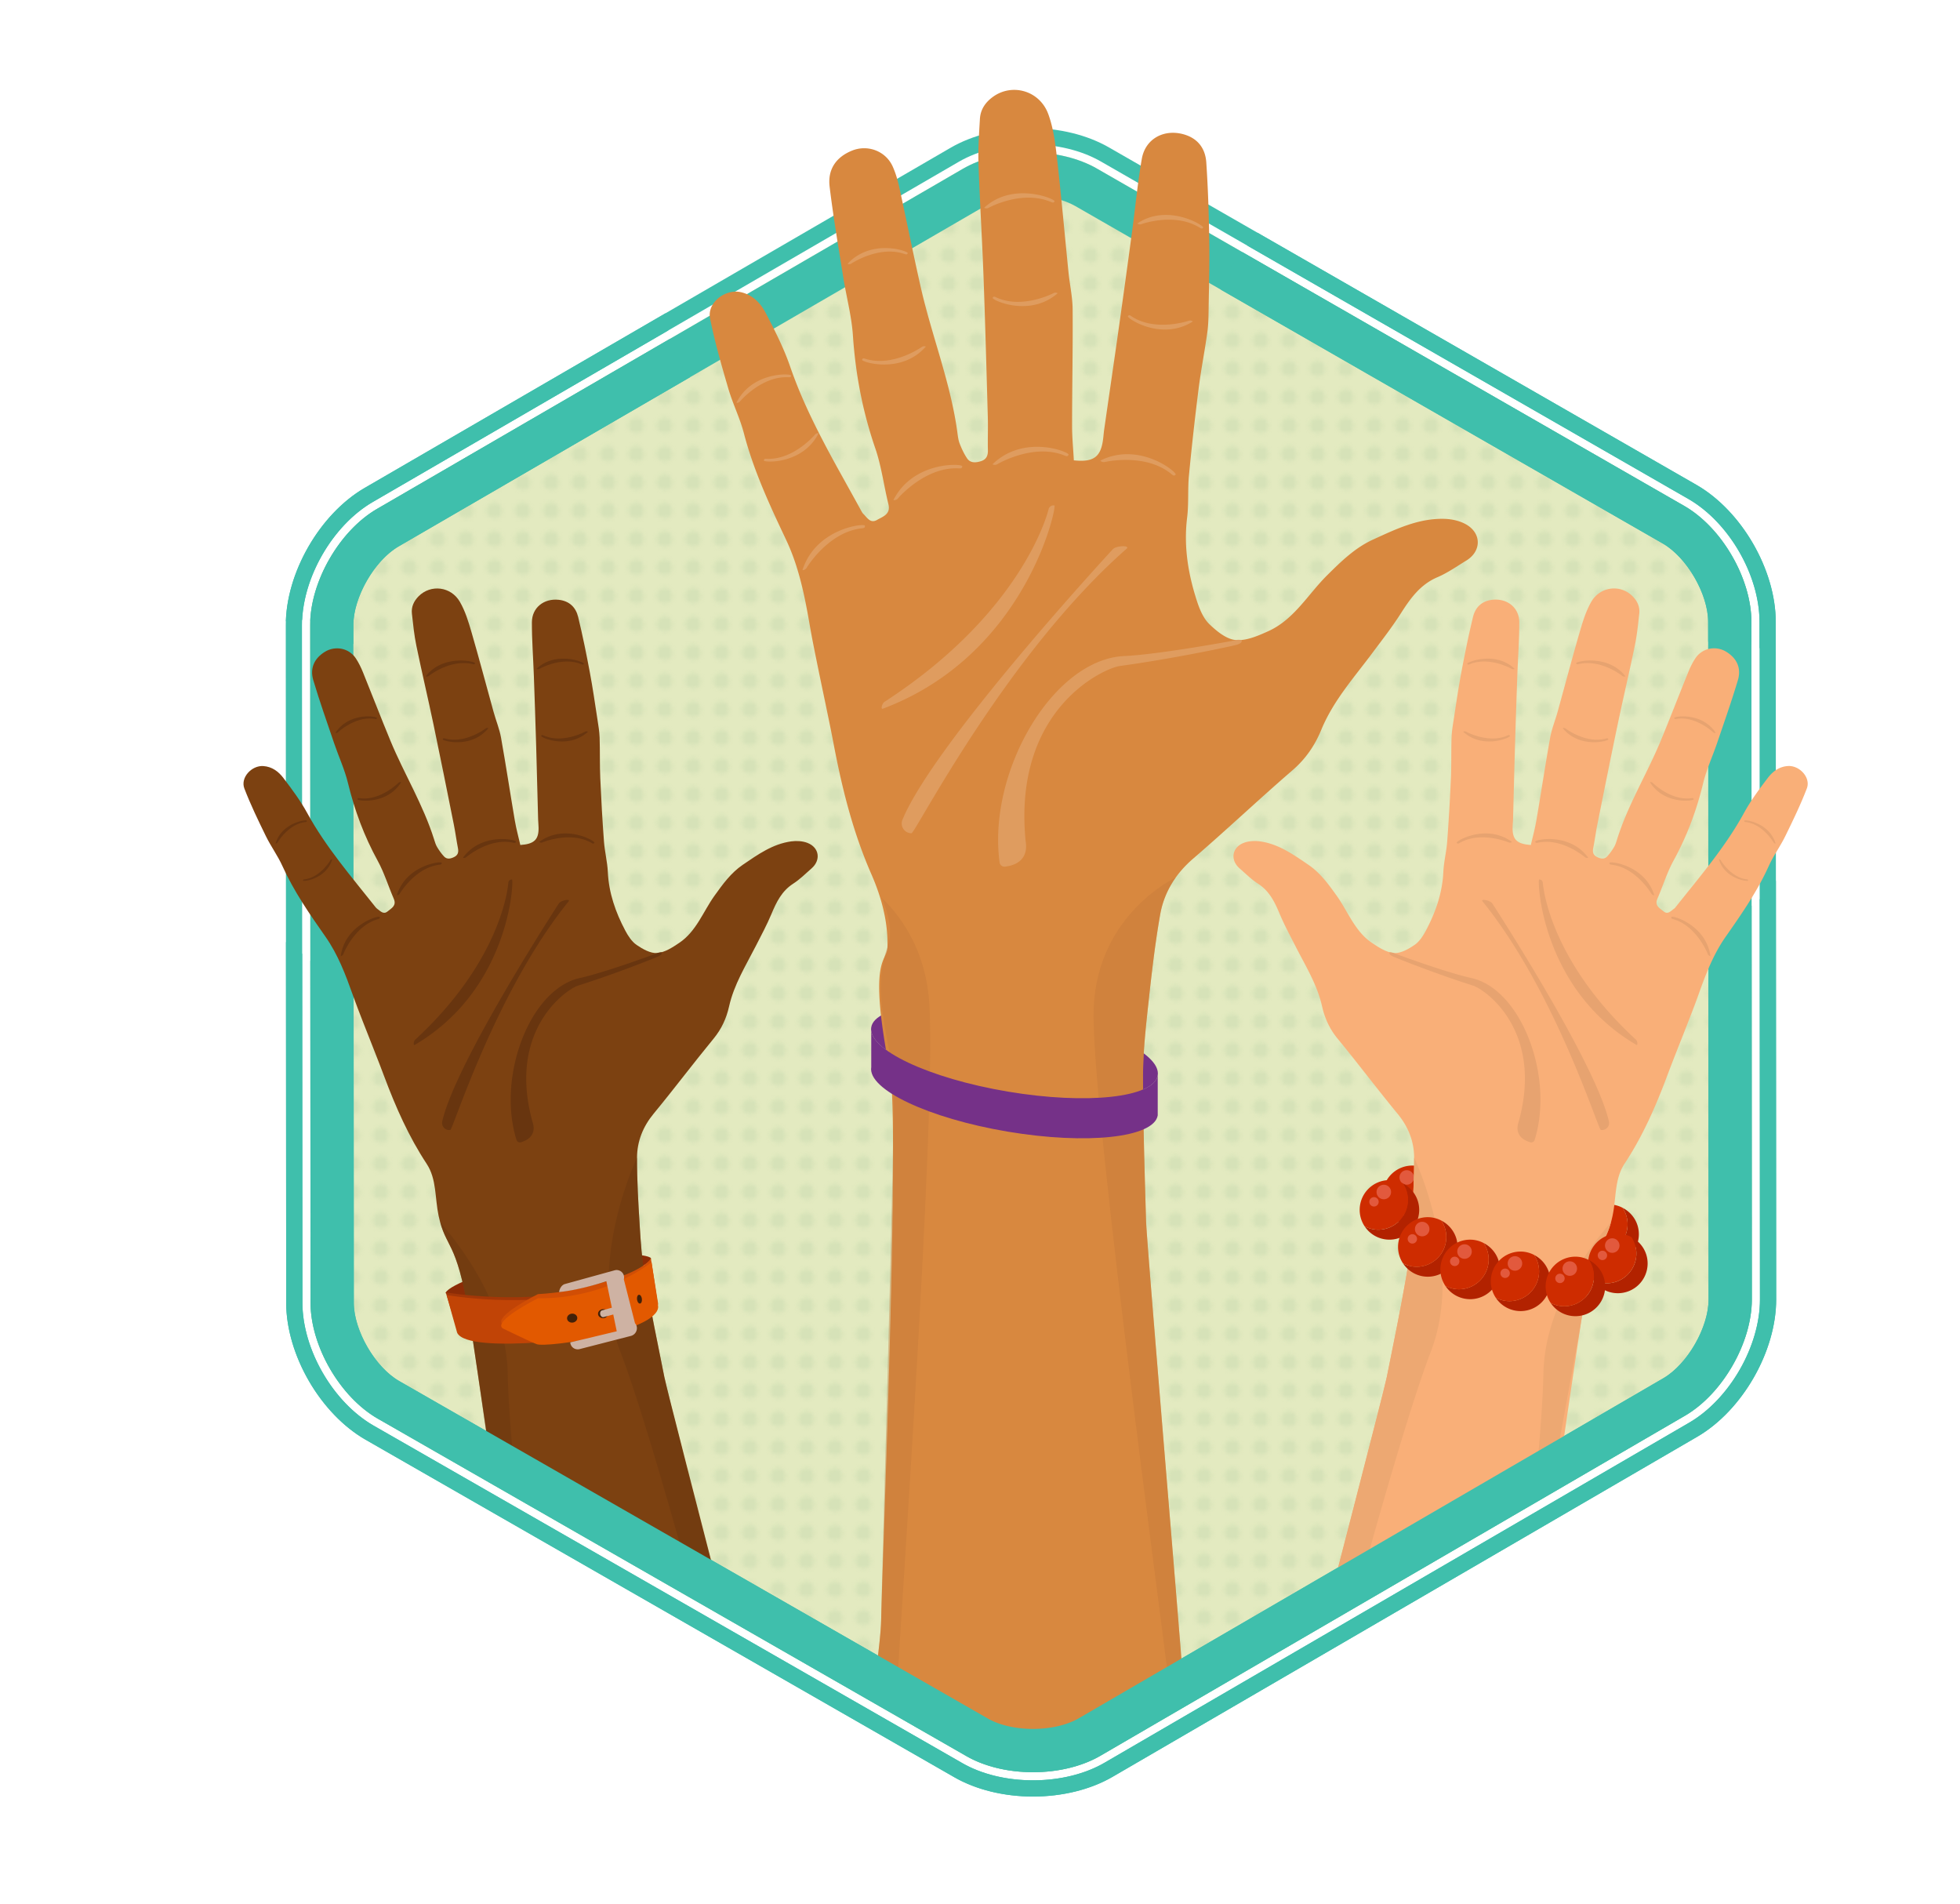
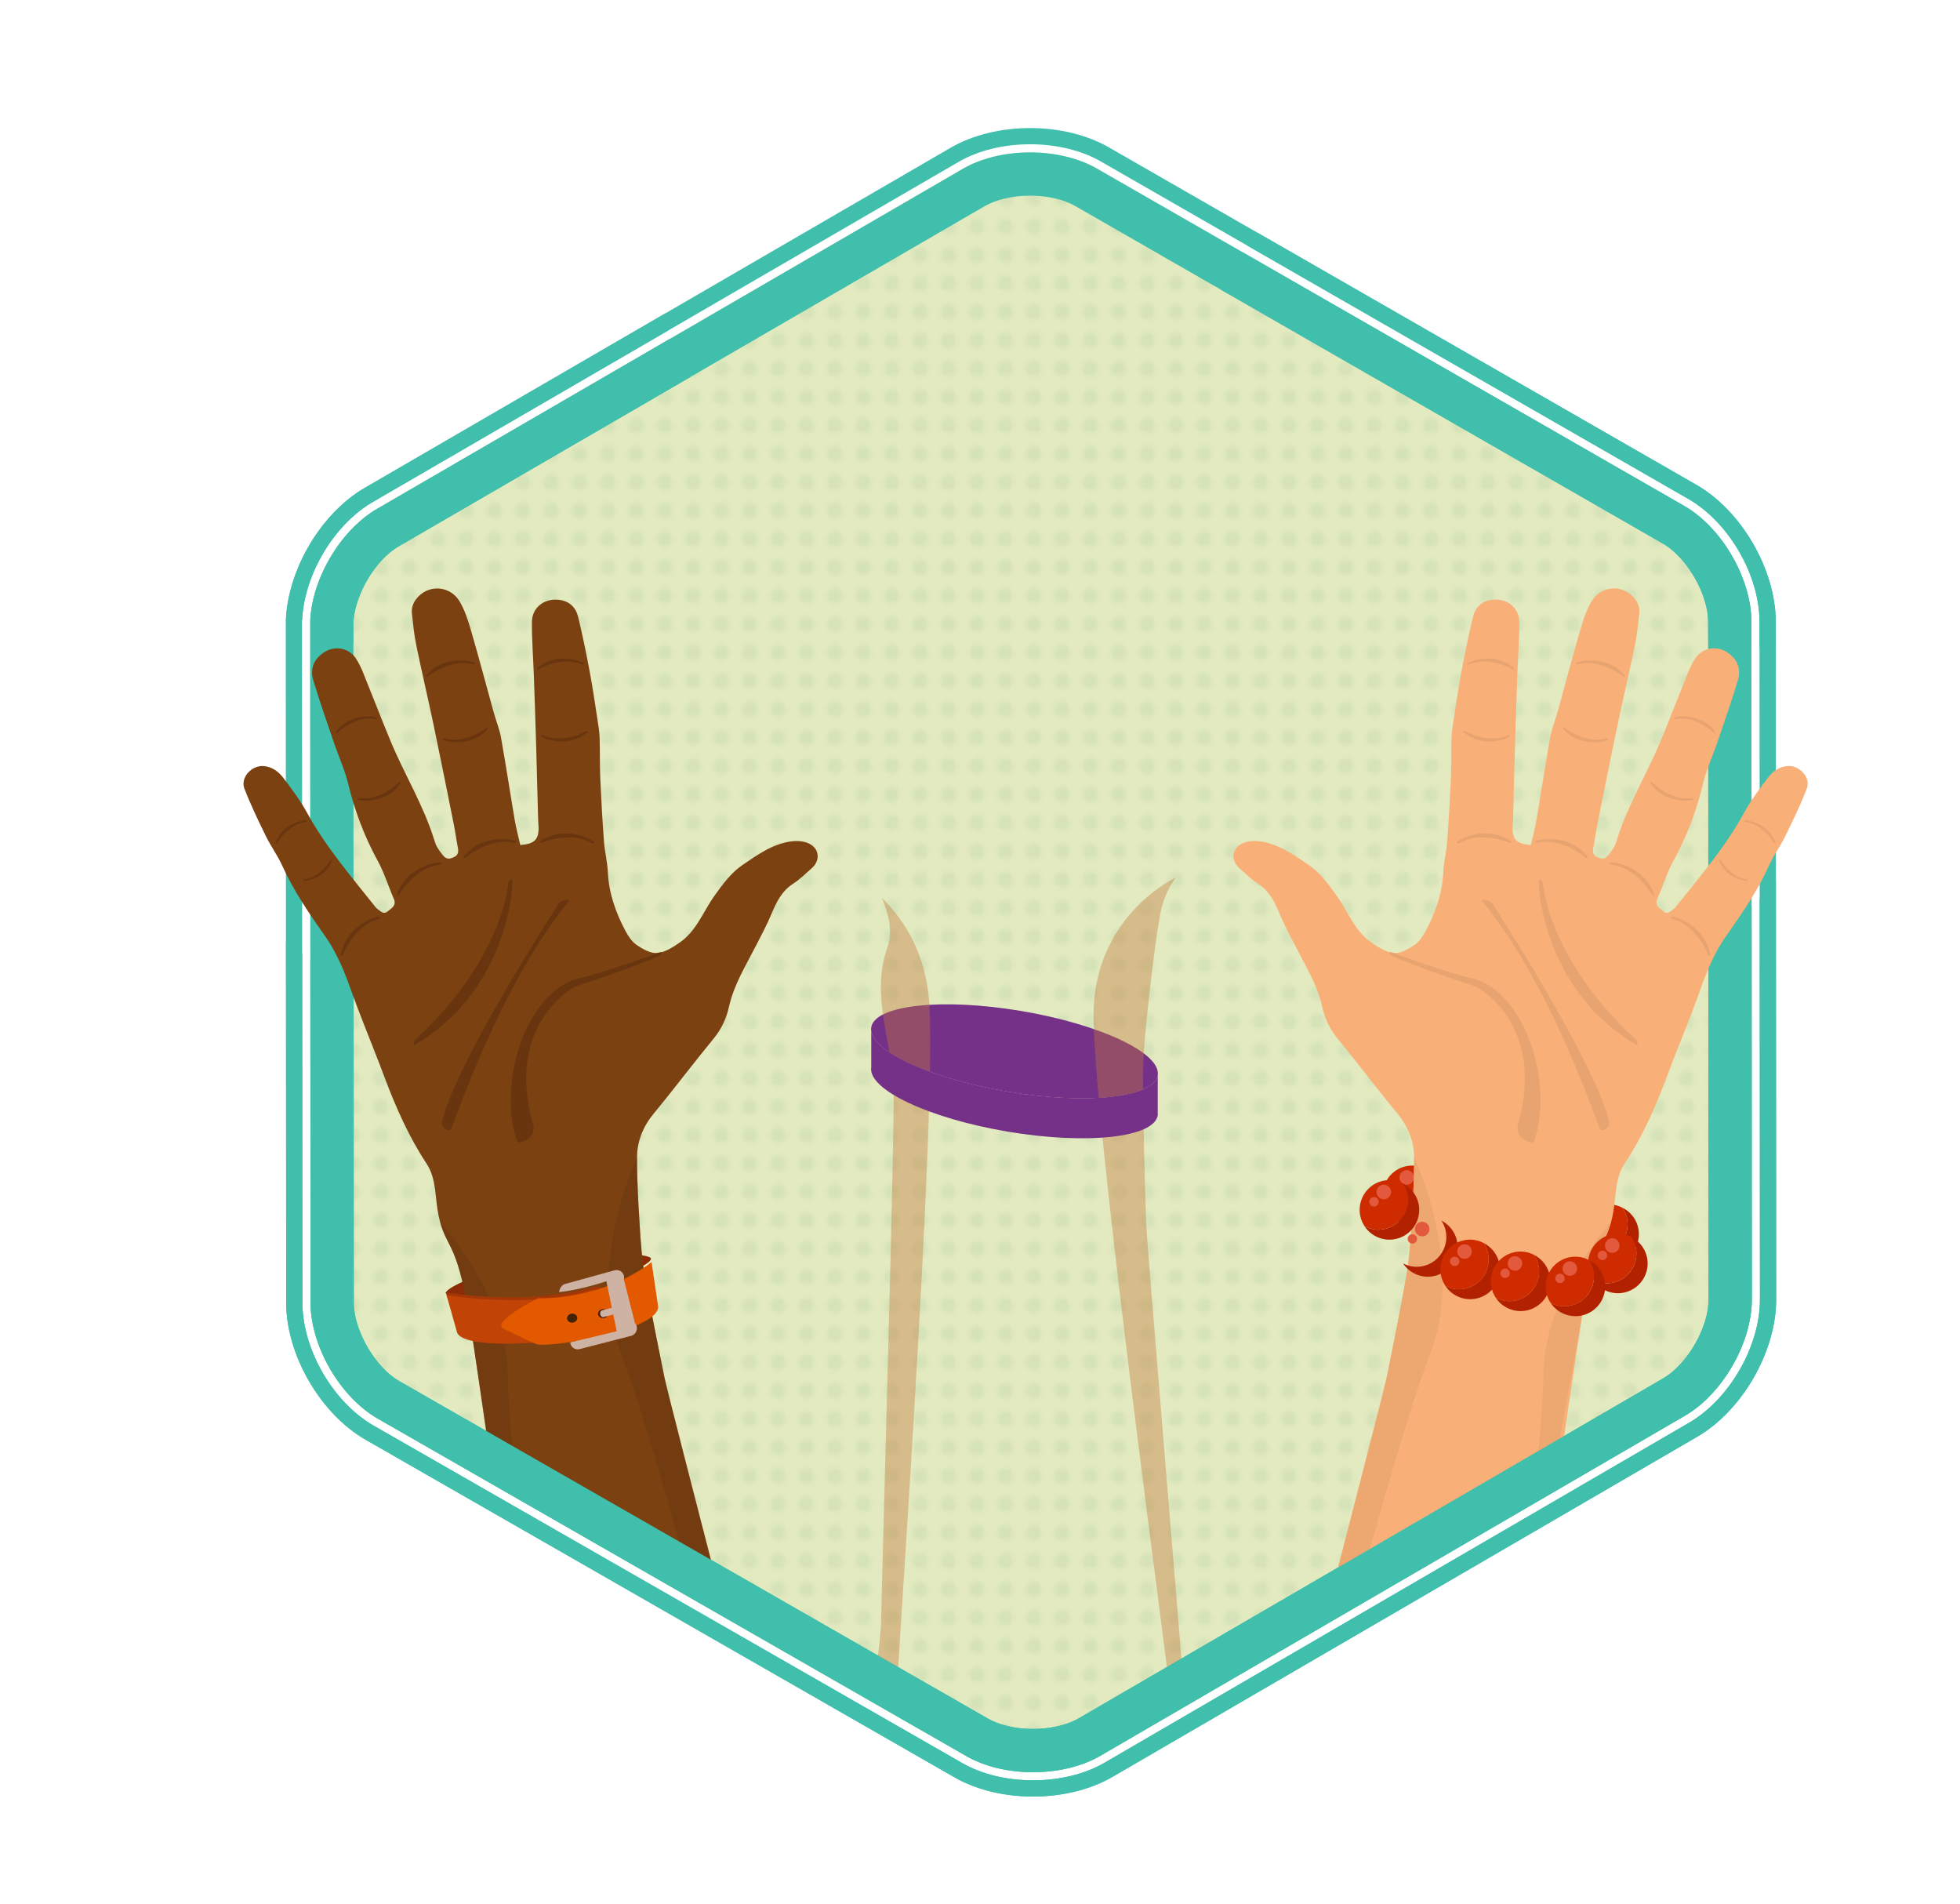
<svg xmlns="http://www.w3.org/2000/svg" xmlns:xlink="http://www.w3.org/1999/xlink" xml:space="preserve" id="Layer_1" x="0" y="0" version="1.1" viewBox="0 0 349 339">
  <pattern id="New_Pattern_3" width="7" height="7" x="139" y="206" overflow="visible" patternUnits="userSpaceOnUse" viewBox="0 -7 7 7">
    <path fill="none" d="M0-7h7v7H0z" />
    <path fill="#B8D0A6" d="M5.461-3.5a1.962 1.962 0 1 1-3.924 0 1.962 1.962 0 0 1 3.924 0z" />
  </pattern>
  <path fill="#E3EAC0" d="M183.938 315.488c-4.423 0-8.632-1.018-11.851-2.861L67.266 252.545c-6.706-3.844-11.964-12.908-11.972-20.641l-.078-120.61c-.002-7.729 5.229-16.817 11.909-20.692l104.311-60.546c3.252-1.887 7.512-2.929 11.994-2.929 4.433 0 8.649 1.021 11.874 2.874l104.592 60.062c6.702 3.849 11.956 12.919 11.961 20.649l.077 120.61c.007 7.725-5.22 16.816-11.895 20.697L195.954 312.55c-3.256 1.895-7.524 2.938-12.016 2.938z" />
  <pattern xlink:href="#New_Pattern_3" id="SVGID_29_" patternTransform="translate(-2299.277 -2198.213) scale(.722)" />
  <path fill="url(#SVGID_29_)" d="M183.938 315.488c-4.423 0-8.632-1.018-11.851-2.861L67.266 252.545c-6.706-3.844-11.964-12.908-11.972-20.641l-.078-120.61c-.002-7.729 5.229-16.817 11.909-20.692l104.311-60.546c3.252-1.887 7.512-2.929 11.994-2.929 4.433 0 8.649 1.021 11.874 2.874l104.592 60.062c6.702 3.849 11.956 12.919 11.961 20.649l.077 120.61c.007 7.725-5.22 16.816-11.895 20.697L195.954 312.55c-3.256 1.895-7.524 2.938-12.016 2.938z" opacity=".3" />
  <g fill="#3FBFAC">
    <path d="M183.429 25.684c-4.733 0-9.251 1.108-12.72 3.123L66.398 89.353c-7.202 4.178-12.63 13.612-12.626 21.941l.077 120.61c.005 8.336 5.464 17.75 12.696 21.895l104.823 60.08c3.437 1.969 7.9 3.053 12.57 3.053 4.743 0 9.269-1.113 12.741-3.133l104.084-60.527c7.197-4.189 12.621-13.625 12.614-21.949l-.077-120.61c-.004-8.337-5.458-17.75-12.687-21.901L196.022 28.748c-3.439-1.977-7.912-3.064-12.593-3.064zm.51 294.136c-5.165 0-10.141-1.219-14.007-3.436l-104.823-60.08c-8.06-4.621-14.144-15.109-14.15-24.398l-.077-120.609c-.004-9.28 6.044-19.789 14.066-24.445l104.31-60.544c3.904-2.267 8.938-3.514 14.171-3.514 5.179 0 10.162 1.226 14.033 3.447l104.591 60.063c8.056 4.625 14.133 15.116 14.139 24.405l.076 120.608c.008 9.275-6.032 19.783-14.051 24.449l-104.083 60.527c-3.907 2.275-8.948 3.527-14.195 3.527z" />
    <path d="M183.428 34.831c-3.099 0-6.06.688-8.124 1.887L70.991 97.265c-4.303 2.498-8.072 9.048-8.069 14.023l.077 120.608c.004 4.969 3.788 11.492 8.098 13.965l104.82 60.08c2.042 1.172 4.966 1.842 8.021 1.842 3.106 0 6.077-.689 8.146-1.893l104.082-60.531c4.299-2.498 8.068-9.057 8.066-14.035l-.078-120.607c-.002-4.97-3.785-11.496-8.095-13.973L191.468 36.681c-2.047-1.176-4.979-1.85-8.04-1.85zm.51 280.657c-4.423 0-8.633-1.018-11.852-2.863l-104.821-60.08c-6.707-3.846-11.964-12.912-11.969-20.645l-.078-120.606c-.005-7.725 5.225-16.814 11.905-20.692l104.312-60.546c3.25-1.887 7.51-2.929 11.992-2.929 4.433 0 8.65 1.021 11.876 2.874l104.592 60.062c6.704 3.851 11.957 12.922 11.963 20.649l.077 120.61c.002 7.725-5.224 16.816-11.898 20.699L195.956 312.55c-3.258 1.895-7.527 2.938-12.018 2.938z" />
  </g>
  <ellipse cx="180.641" cy="187.142" fill="#753188" rx="7.282" ry="25.863" transform="rotate(-80.45 180.65 187.15)" />
-   <path id="_x3C_Path_x3E_" fill="#D8883F" fill-rule="evenodd" d="M210.927 297.482c.052.203-.428-.082-.414-.08-.223-4.113-6.329-76.053-6.445-80.061-.247-8.51-.521-17.025-.539-25.539-.011-4.086.413-8.188.854-12.26.602-5.574 1.219-11.162 2.188-16.683.693-3.965 2.729-7.292 5.89-10.012 5.987-5.152 11.733-10.59 17.714-15.753 2.331-2.015 3.961-4.413 5.092-7.167 2.115-5.148 5.778-9.236 9.039-13.606 1.756-2.357 3.575-4.677 5.148-7.152 1.695-2.666 3.449-5.115 6.518-6.423 1.802-.768 3.441-1.93 5.127-2.959 2.655-1.623 2.754-4.753.061-6.371-1.105-.666-2.556-.999-3.864-1.046-4.636-.167-8.726 1.818-12.796 3.676-3.209 1.465-5.662 3.863-8.184 6.362-3.418 3.384-5.879 7.881-10.484 9.956-1.834.826-3.936 1.749-5.816 1.572-1.652-.154-3.373-1.569-4.676-2.829-1.035-.999-1.691-2.538-2.159-3.956-1.604-4.863-2.44-9.83-1.8-15.003.308-2.478.086-5.015.324-7.504a509.525 509.525 0 0 1 1.742-15.596c.42-3.311 1.08-6.59 1.534-9.896.206-1.495.209-3.022.233-4.538.064-3.947.174-7.898.109-11.845-.076-4.627-.216-9.256-.531-13.871-.168-2.443-1.477-4.264-4.011-4.982-3.52-.997-6.839.774-7.466 4.352-.757 4.325-1.161 8.711-1.749 13.067a2732.742 2732.742 0 0 1-2.395 17.363c-.84 5.936-1.712 11.867-2.564 17.801-.096.676-.132 1.362-.239 2.038-.451 2.85-1.728 3.773-5.158 3.412-.107-2.007-.316-4.09-.314-6.175.005-6.913.15-13.825.098-20.737-.017-2.188-.514-4.37-.734-6.56-.69-6.807-1.287-13.621-2.061-20.418-.297-2.625-.644-5.33-1.553-7.78-1.535-4.139-6.378-5.501-9.785-3.08-1.374.977-2.28 2.268-2.376 3.965-.153 2.65-.345 5.312-.254 7.96.22 6.612.641 13.216.884 19.827.312 8.43.538 16.863.776 25.295.055 1.974-.031 3.954.016 5.929.024.969-.309 1.637-1.233 1.922-.907.281-1.878.386-2.484-.518-.536-.8-.953-1.699-1.306-2.6-.244-.627-.323-1.325-.414-2-1.195-8.854-4.548-17.16-6.512-25.816-1.342-5.919-2.525-11.873-3.826-17.8-.274-1.255-.642-2.515-1.16-3.686-1.235-2.784-4.456-4.002-7.27-2.859-2.794 1.135-4.354 3.301-3.979 6.409.654 5.418 1.58 10.804 2.439 16.197.549 3.446 1.479 6.857 1.711 10.32.463 6.875 1.727 13.522 3.975 20.047 1.104 3.206 1.527 6.644 2.34 9.957.443 1.812-.963 2.199-2.02 2.808-1.198.692-1.755-.415-2.438-1.067-.162-.155-.273-.366-.383-.564-4.584-8.386-9.529-16.58-12.663-25.697-1.126-3.275-2.726-6.409-4.33-9.491-.907-1.741-2.273-3.208-4.38-3.711-2.809-.672-6.096 1.854-5.54 4.654.84 4.223 2.044 8.38 3.256 12.517.784 2.68 2.062 5.224 2.764 7.921 1.731 6.663 4.62 12.846 7.54 19.024 2.299 4.866 3.311 10.075 4.219 15.32.402 2.317.875 4.62 1.344 6.925.969 4.764 2.012 9.51 2.923 14.283 1.495 7.852 3.438 15.559 6.659 22.914 1.814 4.139 3.002 8.51 2.882 13.042-.073 2.779-3.556 1.555.436 22.084 1.826 9.395-1.376 87.717-1.548 97.287-.053 3.021-.53 6.033-.832 9.232 0 0 19.139 13.053 30.056 12.461 7.089-.381 24.063-15.11 24.794-12.208z" clip-rule="evenodd" />
-   <path fill="#DF9C5F" d="M178.852 154.286a.871.871 0 0 1-.862-.754c-2.182-16.094 9.465-36.159 22.198-36.744 6.303-.289 19.538-2.746 19.661-2.791.449-.168 1.22-.068 1.22-.068.17.451-.3.656-.751.823-.516.192-11.322 2.501-20.902 3.805-2.828.384-19.056 7.622-16.8 31.071.046.48.888 4.076-3.646 4.65a.948.948 0 0 1-.118.008zM157.216 126.159c-.451.17-.146-.943.257-1.205 24.908-16.135 29.2-34.123 29.241-34.303a.877.877 0 0 1 1.039-.66c.471.107-4.981 26.547-30.537 36.168zM162.301 148.334a1.74 1.74 0 0 1-1.608-2.41c5.642-13.593 36.146-46.73 37.441-48.134.653-.705 3.184-.733 2.463-.098-21.527 18.919-37.613 50.642-38.296 50.642zM142.886 101.497c2.357-7.461 11.061-8.395 11.127-7.918.066.476-.334.439-.811.505-5.832.804-9.53 6.924-9.566 6.987a.87.87 0 0 1-.75.426zM145.759 77.124c-2.781 5.583-9.748 5.238-9.741 4.856.009-.384.316-.306.701-.298 4.69.09 8.36-4.271 8.398-4.314a.69.69 0 0 1 .642-.244zM164.857 61.697c-4.388 4.996-11.474 2.741-11.361 2.352.112-.393.409-.229.804-.116 4.809 1.369 9.778-2.124 9.828-2.161a.738.738 0 0 1 .729-.075zM188.327 52.206c-5.012 4.369-11.735 1.193-11.571.821.164-.376.436-.173.812-.008 4.584 1.995 9.974-.807 10.026-.835a.736.736 0 0 1 .733.022zM212.395 57.232c-5.614 3.562-11.782-.595-11.563-.937.219-.346.457-.105.803.115 4.231 2.664 9.982.709 10.04.688a.742.742 0 0 1 .72.134zM131.126 71.699c2.787-5.581 9.754-5.229 9.744-4.847-.007.384-.316.305-.7.297-4.69-.094-8.364 4.263-8.401 4.307a.697.697 0 0 1-.643.243zM150.913 46.964c4.248-4.566 10.833-2.263 10.717-1.899-.114.366-.39.202-.756.087-4.475-1.414-9.227 1.73-9.275 1.762a.695.695 0 0 1-.686.05zM175.236 36.991c5.123-4.757 12.688-1.563 12.538-1.164-.146.401-.46.192-.883.029-5.146-1.998-10.8 1.109-10.856 1.141a.828.828 0 0 1-.799-.006zM202.511 39.781c5.405-3.649 11.92.38 11.725.726-.194.349-.453.111-.818-.1-4.457-2.58-10.112-.526-10.168-.507a.775.775 0 0 1-.739-.119zM159.083 89.025c3.528-6.984 12.269-6.506 12.255-6.025-.011.48-.399.38-.88.368-5.886-.144-10.521 5.302-10.565 5.357a.874.874 0 0 1-.81.3zM176.727 82.652c5.605-5.459 13.716-2.165 13.548-1.714-.166.451-.501.229-.951.062-5.52-2.049-11.673 1.594-11.733 1.632a.877.877 0 0 1-.864.02zM195.907 82.001c6.999-3.5 13.727 2.103 13.43 2.48-.295.379-.548.066-.926-.23-4.637-3.628-11.605-2.025-11.676-2.008a.87.87 0 0 1-.828-.242z" />
  <defs>
    <path id="SVGID_30_" d="M210.927 297.482c.052.203-.428-.082-.414-.08-.223-4.113-6.329-76.053-6.445-80.061-.247-8.51-.521-17.025-.539-25.539-.011-4.086.413-8.188.854-12.26.602-5.574 1.219-11.162 2.188-16.683.693-3.965 2.729-7.292 5.89-10.012 5.987-5.152 11.733-10.59 17.714-15.753 2.331-2.015 3.961-4.413 5.092-7.167 2.115-5.148 5.778-9.236 9.039-13.606 1.756-2.357 3.575-4.677 5.148-7.152 1.695-2.666 3.449-5.115 6.518-6.423 1.802-.768 3.441-1.93 5.127-2.959 2.655-1.623 2.754-4.753.061-6.371-1.105-.666-2.556-.999-3.864-1.046-4.636-.167-8.726 1.818-12.796 3.676-3.209 1.465-5.662 3.863-8.184 6.362-3.418 3.384-5.879 7.881-10.484 9.956-1.834.826-3.936 1.749-5.816 1.572-1.652-.154-3.373-1.569-4.676-2.829-1.035-.999-1.691-2.538-2.159-3.956-1.604-4.863-2.44-9.83-1.8-15.003.308-2.478.086-5.015.324-7.504a509.525 509.525 0 0 1 1.742-15.596c.42-3.311 1.08-6.59 1.534-9.896.206-1.495.209-3.022.233-4.538.064-3.947.174-7.898.109-11.845-.076-4.627-.216-9.256-.531-13.871-.168-2.443-1.477-4.264-4.011-4.982-3.52-.997-6.839.774-7.466 4.352-.757 4.325-1.161 8.711-1.749 13.067a2732.742 2732.742 0 0 1-2.395 17.363c-.84 5.936-1.712 11.867-2.564 17.801-.096.676-.132 1.362-.239 2.038-.451 2.85-1.728 3.773-5.158 3.412-.107-2.007-.316-4.09-.314-6.175.005-6.913.15-13.825.098-20.737-.017-2.188-.514-4.37-.734-6.56-.69-6.807-1.287-13.621-2.061-20.418-.297-2.625-.644-5.33-1.553-7.78-1.535-4.139-6.378-5.501-9.785-3.08-1.374.977-2.28 2.268-2.376 3.965-.153 2.65-.345 5.312-.254 7.96.22 6.612.641 13.216.884 19.827.312 8.43.538 16.863.776 25.295.055 1.974-.031 3.954.016 5.929.024.969-.309 1.637-1.233 1.922-.907.281-1.878.386-2.484-.518-.536-.8-.953-1.699-1.306-2.6-.244-.627-.323-1.325-.414-2-1.195-8.854-4.548-17.16-6.512-25.816-1.342-5.919-2.525-11.873-3.826-17.8-.274-1.255-.642-2.515-1.16-3.686-1.235-2.784-4.456-4.002-7.27-2.859-2.794 1.135-4.354 3.301-3.979 6.409.654 5.418 1.58 10.804 2.439 16.197.549 3.446 1.479 6.857 1.711 10.32.463 6.875 1.727 13.522 3.975 20.047 1.104 3.206 1.527 6.644 2.34 9.957.443 1.812-.963 2.199-2.02 2.808-1.198.692-1.755-.415-2.438-1.067-.162-.155-.273-.366-.383-.564-4.584-8.386-9.529-16.58-12.663-25.697-1.126-3.275-2.726-6.409-4.33-9.491-.907-1.741-2.273-3.208-4.38-3.711-2.809-.672-6.096 1.854-5.54 4.654.84 4.223 2.044 8.38 3.256 12.517.784 2.68 2.062 5.224 2.764 7.921 1.731 6.663 4.62 12.846 7.54 19.024 2.299 4.866 3.311 10.075 4.219 15.32.402 2.317.875 4.62 1.344 6.925.969 4.764 2.012 9.51 2.923 14.283 1.495 7.852 3.438 15.559 6.659 22.914 1.814 4.139 4.406 8.771 2.882 13.042-3.12 8.742.958 17.012 1.097 25.521.152 9.57-2.037 84.279-2.209 93.85-.053 3.021-.53 6.033-.832 9.232 0 0 19.139 13.053 30.056 12.461 7.089-.381 24.063-15.11 24.794-12.208z" />
  </defs>
  <clipPath id="SVGID_31_">
    <use xlink:href="#SVGID_30_" overflow="visible" />
  </clipPath>
  <path fill="#C4793B" fill-rule="evenodd" d="M209.347 156.231s-13.795 6.352-14.595 23.036c-.8 16.686 14.476 126.348 14.595 130.443.118 4.096 11.757-25.799 11.757-25.799l-11.757-127.68zM149.107 154.413s14.22 5.537 16.224 22.581c2.003 17.045-6.426 130.77-6.248 134.975s-12.475-25.875-12.475-25.875l2.499-131.681z" clip-path="url(#SVGID_31_)" clip-rule="evenodd" opacity=".4" />
  <path fill="#753188" d="M179.433 194.322c-14.086-2.371-24.963-7.508-24.297-11.473v7.129c-.666 3.967 10.211 9.104 24.297 11.475 14.086 2.369 26.045 1.076 26.713-2.889v-7.131c-.668 3.965-12.627 5.26-26.713 2.889z" />
  <path fill="#B22200" d="M288.929 215.016a5.299 5.299 0 0 1-4.413 8.227 5.224 5.224 0 0 1-2.411-.607 5.286 5.286 0 0 0 4.414 2.373 5.299 5.299 0 0 0 5.298-5.299c-.001-2.054-1.18-3.815-2.888-4.694z" />
  <path fill="#CE2C00" d="M289.813 217.941a5.263 5.263 0 0 0-.885-2.926 5.228 5.228 0 0 0-2.41-.605 5.298 5.298 0 0 0-5.3 5.299c0 1.082.329 2.088.886 2.926a5.228 5.228 0 0 0 2.411.607 5.299 5.299 0 0 0 5.298-5.301z" />
  <circle cx="285.516" cy="216.527" r="1.296" fill="#E2593D" />
  <circle cx="283.767" cy="218.277" r=".837" fill="#E2593D" />
  <path fill="#B22200" d="M253.897 208.096c.559.838.886 1.844.886 2.928a5.299 5.299 0 0 1-5.298 5.299 5.255 5.255 0 0 1-2.412-.605 5.292 5.292 0 0 0 4.414 2.373 5.3 5.3 0 0 0 5.299-5.301c0-2.054-1.18-3.815-2.889-4.694z" />
  <path fill="#CE2C00" d="M254.783 211.023c0-1.084-.327-2.09-.886-2.928a5.225 5.225 0 0 0-2.41-.605 5.3 5.3 0 0 0-4.414 8.227 5.258 5.258 0 0 0 2.412.605 5.299 5.299 0 0 0 5.298-5.299z" />
  <circle cx="250.485" cy="209.609" r="1.296" fill="#E2593D" />
  <circle cx="248.737" cy="211.357" r=".837" fill="#E2593D" />
  <path id="_x3C_Path_x3E__5_" fill="#F9AF78" d="M318.353 136.369c-1.559.102-2.709.978-3.566 2.106-1.517 1.994-3.037 4.027-4.234 6.219-3.34 6.101-7.855 11.326-12.137 16.727-.102.129-.209.267-.342.355-.564.381-1.096 1.1-1.863.461-.678-.559-1.629-1.006-1.094-2.241.982-2.256 1.701-4.649 2.878-6.794 2.394-4.365 4.101-8.939 5.269-13.77.588-2.435 1.666-4.746 2.477-7.131 1.268-3.73 2.583-7.446 3.709-11.219.643-2.164-.201-3.895-2.048-5.041-1.863-1.156-4.302-.685-5.52 1.146-.512.768-.925 1.619-1.274 2.479-1.648 4.056-3.215 8.146-4.889 12.189-2.453 5.916-5.849 11.413-7.779 17.562-.146.469-.287.955-.536 1.373-.361.598-.768 1.184-1.247 1.689-.541.567-1.219.374-1.828.064-.623-.316-.778-.83-.644-1.516.274-1.401.456-2.818.735-4.215 1.195-5.968 2.385-11.936 3.635-17.892.979-4.672 2.082-9.315 3.046-13.991.388-1.871.574-3.789.789-5.689.138-1.219-.349-2.245-1.206-3.108-2.129-2.138-5.737-1.76-7.334.995-.943 1.633-1.521 3.514-2.053 5.344-1.378 4.738-2.633 9.512-3.953 14.268-.424 1.529-1.043 3.021-1.322 4.574-.879 4.908-1.617 9.841-2.458 14.756-.253 1.482-.655 2.938-.978 4.354-2.481-.162-3.277-.975-3.251-3.055.007-.494.063-.987.08-1.48.115-4.322.218-8.645.345-12.969.124-4.213.265-8.424.416-12.638.109-3.169.358-6.337.349-9.503-.011-2.621-2.155-4.285-4.778-4.006-1.889.201-3.043 1.336-3.46 3.054-.787 3.242-1.452 6.519-2.067 9.798-.529 2.799-.934 5.62-1.367 8.438-.169 1.077-.352 2.164-.388 3.253-.08 2.407-.009 4.819-.116 7.226a364.526 364.526 0 0 1-.662 11.299c-.134 1.8-.601 3.578-.684 5.377-.175 3.756-1.377 7.184-3.108 10.447-.505.951-1.16 1.966-2.018 2.55-1.081.738-2.476 1.533-3.669 1.439-1.359-.102-2.742-1.014-3.944-1.824-3.022-2.037-4.225-5.535-6.241-8.358-1.488-2.082-2.941-4.087-5.043-5.52-2.67-1.818-5.336-3.727-8.65-4.174-.938-.125-2.008-.066-2.875.273-2.113.821-2.425 3.06-.733 4.537 1.071.937 2.095 1.964 3.284 2.729 2.022 1.303 2.971 3.26 3.851 5.361.816 1.952 1.828 3.824 2.79 5.712 1.784 3.506 3.891 6.859 4.768 10.779.468 2.096 1.335 3.998 2.747 5.715 3.621 4.4 7.046 8.967 10.674 13.359 1.917 2.32 2.956 4.934 2.968 7.838.016 4.043-.227 8.092-.479 12.129-.183 2.949-.381 5.918-.888 8.82-1.052 6.053-2.283 12.072-3.497 18.096-.381 1.889-6.33 24.908-10.45 40.904 7.836-6.184 17.905-10.287 27.412-14.643 4.067-2.875 8.189-5.631 12.591-7.852.336-.293.664-.596.999-.891 1.938-13.258 3.74-25.5 4.241-28.531 2.262-13.705 4.123-11.68 5.404-17.689.68-3.199.33-6.525 2.124-9.246 3.188-4.838 5.508-10.082 7.53-15.482 1.227-3.283 2.549-6.531 3.816-9.799.614-1.582 1.232-3.162 1.801-4.762 1.285-3.617 2.64-7.197 4.867-10.376 2.83-4.038 5.638-8.082 7.682-12.609.826-1.832 2.045-3.483 2.931-5.294 1.366-2.793 2.729-5.604 3.841-8.502.732-1.921-1.297-4.12-3.376-3.984z" />
  <path fill="#E7A370" d="M272.554 203.365a.633.633 0 0 0 .705-.432c3.513-11.178-2.323-26.865-11.305-28.834-4.447-.973-13.559-4.334-13.641-4.381-.299-.174-.857-.197-.857-.197-.176.301.133.504.433.678.344.199 7.746 3.158 14.4 5.254 1.962.617 12.618 7.742 8.157 24.141-.092.336-1.129 2.791 2.024 3.75.029.01.058.015.084.021zM291.366 186.002c.301.176.219-.652-.035-.887-15.746-14.51-16.603-27.823-16.611-27.955a.628.628 0 0 0-.658-.595c-.347.018.306 19.482 17.304 29.437zM285.046 201.15a1.256 1.256 0 0 0 1.439-1.518c-2.356-10.355-20.004-37.634-20.756-38.789-.377-.582-2.174-.911-1.737-.371 12.997 16.077 20.57 40.594 21.054 40.678zM304.562 170.213c-.766-5.591-6.84-7.315-6.945-6.985-.106.331.182.354.514.459 4.049 1.283 5.934 6.083 5.951 6.132.08.214.271.359.48.394zM306.058 152.954c1.064 3.538 5.166 4.033 5.199 3.809.036-.225-.153-.21-.378-.244-2.747-.416-4.452-3.328-4.47-3.357a.413.413 0 0 0-.351-.208zM293.791 139.236c2.511 4.087 7.825 3.347 7.792 3.057-.031-.293-.265-.212-.557-.181-3.586.388-6.694-2.701-6.726-2.733a.533.533 0 0 0-.509-.143zM278.26 129.627c3.03 3.716 8.198 2.278 8.128 1.993-.071-.287-.289-.175-.576-.105-3.503.859-6.994-1.789-7.027-1.816a.54.54 0 0 0-.525-.072zM260.534 130.267c3.558 3.217 8.449 1.014 8.337.742-.114-.271-.312-.129-.586-.016-3.333 1.379-7.183-.711-7.222-.734a.536.536 0 0 0-.529.008zM316.174 150.177c-1.144-3.787-5.54-4.314-5.575-4.076-.034.242.166.227.406.262 2.945.445 4.773 3.562 4.793 3.594.08.139.226.219.376.22zM305.503 130.46c-2.465-3.766-7.428-2.929-7.389-2.657.036.274.25.192.525.154 3.355-.459 6.352 2.355 6.383 2.383a.492.492 0 0 0 .481.12zM289.424 120.403c-3.063-4.007-8.833-2.658-8.774-2.355.056.304.303.193.625.129 3.902-.795 7.543 2.104 7.58 2.133a.59.59 0 0 0 .569.093zM269.689 119.063c-3.399-3.253-8.521-1.184-8.425-.914.096.273.309.136.594.029 3.483-1.291 7.255.858 7.291.879a.56.56 0 0 0 .54.006zM294.564 159.372c-1.656-5.396-7.929-6.123-7.979-5.779s.238.32.583.37c4.202.616 6.833 5.052 6.858 5.095.117.2.326.311.538.314zM282.797 152.688c-3.32-4.565-9.489-3.211-9.425-2.871.063.342.328.226.67.161 4.176-.783 8.105 2.558 8.145 2.591.173.151.407.19.61.119zM269.236 149.889c-4.548-3.343-10.015-.178-9.849.127.162.306.381.114.686-.051 3.738-2.016 8.499-.026 8.547-.005a.633.633 0 0 0 .616-.071z" />
  <defs>
    <path id="SVGID_32_" d="M241.061 283.551c-.062.139-5.112 4.607-5.122 4.607.659-2.896 10.428-40.197 10.998-43.031 1.214-6.023 2.445-12.043 3.497-18.096.507-2.902.705-5.871.888-8.82.252-4.037.494-8.086.479-12.129-.012-2.904-1.051-5.518-2.968-7.838-3.628-4.393-7.053-8.959-10.674-13.359-1.412-1.717-2.279-3.619-2.747-5.715-.877-3.92-2.983-7.273-4.768-10.779-.962-1.888-1.974-3.76-2.79-5.712-.88-2.102-1.828-4.059-3.851-5.361-1.189-.765-2.213-1.792-3.284-2.729-1.691-1.478-1.38-3.716.733-4.537.867-.34 1.938-.398 2.875-.273 3.314.447 5.98 2.355 8.65 4.174 2.102 1.433 3.555 3.438 5.043 5.52 2.017 2.823 3.219 6.321 6.241 8.358 1.202.811 2.585 1.723 3.944 1.824 1.193.094 2.588-.701 3.669-1.439.857-.584 1.513-1.599 2.018-2.55 1.731-3.264 2.934-6.691 3.108-10.447.083-1.799.55-3.577.684-5.377.283-3.763.496-7.53.662-11.299.107-2.406.036-4.818.116-7.226.036-1.089.219-2.176.388-3.253.434-2.817.838-5.639 1.367-8.438.615-3.279 1.28-6.556 2.067-9.798.417-1.718 1.571-2.853 3.46-3.054 2.623-.279 4.768 1.385 4.778 4.006.01 3.166-.239 6.334-.349 9.503-.151 4.214-.292 8.425-.416 12.638-.127 4.324-.229 8.646-.345 12.969-.017.493-.073.986-.08 1.48-.026 2.08.77 2.893 3.251 3.055.322-1.415.725-2.871.978-4.354.841-4.915 1.579-9.848 2.458-14.756.279-1.553.898-3.045 1.322-4.574 1.32-4.756 2.575-9.529 3.953-14.268.531-1.83 1.109-3.711 2.053-5.344 1.597-2.755 5.205-3.133 7.334-.995.857.863 1.344 1.89 1.206 3.108-.215 1.9-.401 3.818-.789 5.689-.964 4.676-2.067 9.319-3.046 13.991-1.25 5.956-2.439 11.924-3.635 17.892-.279 1.396-.461 2.813-.735 4.215-.135.686.021 1.199.644 1.516.609.31 1.287.503 1.828-.064.479-.506.886-1.092 1.247-1.689.249-.418.39-.904.536-1.373 1.931-6.149 5.326-11.646 7.779-17.562 1.674-4.043 3.24-8.134 4.889-12.189.35-.859.763-1.711 1.274-2.479 1.218-1.831 3.656-2.303 5.52-1.146 1.847 1.146 2.69 2.877 2.048 5.041-1.126 3.772-2.441 7.488-3.709 11.219-.811 2.385-1.889 4.696-2.477 7.131-1.168 4.83-2.875 9.404-5.269 13.77-1.177 2.145-1.896 4.538-2.878 6.794-.535 1.235.416 1.683 1.094 2.241.768.639 1.299-.08 1.863-.461.133-.089.24-.227.342-.355 4.281-5.4 8.797-10.626 12.137-16.727 1.197-2.191 2.718-4.225 4.234-6.219.857-1.129 2.008-2.005 3.566-2.106 2.079-.136 4.108 2.062 3.373 3.986-1.111 2.898-2.475 5.709-3.841 8.502-.886 1.811-2.104 3.462-2.931 5.294-2.044 4.527-4.852 8.571-7.682 12.609-2.228 3.179-3.582 6.759-4.867 10.376-.568 1.6-1.187 3.18-1.801 4.762-1.268 3.268-2.59 6.516-3.816 9.799-2.022 5.4-4.342 10.645-7.53 15.482-1.794 2.721-1.444 6.047-2.124 9.246-1.281 6.01-3.143 3.984-5.404 17.689-1.125 6.812-4.197 22.594-5.24 29.422-.332 2.152-18.78 8.42-18.956 10.732 0 0-2.77 4.748-10.46 3-4.994-1.139-5.138 4.308-6.01 6.281z" />
  </defs>
  <clipPath id="SVGID_33_">
    <use xlink:href="#SVGID_32_" overflow="visible" />
  </clipPath>
  <path fill="#EDA872" fill-rule="evenodd" d="M229.148 296.279c.411-2.518 1.546-4.943 3.558-6.945 2.768-2.75 5.982-5.092 9.428-7.209 4.206-15.168 9.354-32.971 12.625-41.461 6.097-15.832-2.959-34.582-2.959-34.582l-28.323 91.355s1.564 1.951 3.549 4.199c.201-1.794.871-3.613 2.122-5.357zM276.489 263.537c2.434-2.107 4.82-4.275 7.109-6.559 1.119-1.117 2.295-1.973 3.496-2.604l3.492-40.707s-15.451 13.955-15.768 30.918c-.09 4.848-.684 12.35-1.49 20.662a65.956 65.956 0 0 1 3.161-1.71z" clip-path="url(#SVGID_33_)" clip-rule="evenodd" />
  <path fill="#B22200" d="M290.49 220.225c.558.838.886 1.844.886 2.926a5.3 5.3 0 0 1-5.299 5.301 5.25 5.25 0 0 1-2.411-.605 5.297 5.297 0 0 0 9.712-2.928c0-2.054-1.18-3.815-2.888-4.694z" />
  <path fill="#CE2C00" d="M291.376 223.15a5.263 5.263 0 0 0-.886-2.926 5.222 5.222 0 0 0-2.41-.605 5.3 5.3 0 0 0-5.3 5.299c0 1.082.329 2.088.886 2.928a5.254 5.254 0 0 0 2.411.605 5.3 5.3 0 0 0 5.299-5.301z" />
  <circle cx="287.078" cy="221.736" r="1.296" fill="#E2593D" />
  <circle cx="285.329" cy="223.486" r=".838" fill="#E2593D" />
  <path fill="#B22200" d="M249.815 210.688a5.298 5.298 0 0 1-4.414 8.227 5.247 5.247 0 0 1-2.41-.605 5.291 5.291 0 0 0 4.414 2.373 5.3 5.3 0 0 0 5.298-5.301c0-2.054-1.18-3.816-2.888-4.694z" />
  <path fill="#CE2C00" d="M250.7 213.615c0-1.084-.327-2.09-.885-2.928a5.228 5.228 0 0 0-2.41-.605 5.3 5.3 0 0 0-5.3 5.299c0 1.082.328 2.088.886 2.928a5.25 5.25 0 0 0 2.41.605 5.298 5.298 0 0 0 5.299-5.299z" />
  <circle cx="246.402" cy="212.201" r="1.296" fill="#E2593D" />
  <circle cx="244.654" cy="213.949" r=".837" fill="#E2593D" />
  <path fill="#B22200" d="M256.647 217.285c.559.838.886 1.844.886 2.926a5.3 5.3 0 0 1-5.298 5.301 5.232 5.232 0 0 1-2.412-.607 5.288 5.288 0 0 0 4.414 2.373 5.3 5.3 0 0 0 5.299-5.299c0-2.053-1.18-3.815-2.889-4.694z" />
-   <path fill="#CE2C00" d="M257.533 220.211a5.255 5.255 0 0 0-.886-2.926 5.225 5.225 0 0 0-2.41-.605 5.298 5.298 0 0 0-5.299 5.299 5.27 5.27 0 0 0 .885 2.926 5.235 5.235 0 0 0 2.412.607 5.3 5.3 0 0 0 5.298-5.301z" />
  <circle cx="253.235" cy="218.797" r="1.296" fill="#E2593D" />
  <circle cx="251.487" cy="220.547" r=".837" fill="#E2593D" />
  <path fill="#B22200" d="M264.188 221.287c.558.838.886 1.844.886 2.926a5.298 5.298 0 0 1-5.299 5.299c-.873 0-1.686-.23-2.411-.605a5.286 5.286 0 0 0 4.413 2.373 5.298 5.298 0 0 0 5.299-5.299c-.001-2.053-1.18-3.815-2.888-4.694z" />
  <path fill="#CE2C00" d="M265.073 224.213a5.263 5.263 0 0 0-.886-2.926 5.226 5.226 0 0 0-2.411-.605 5.298 5.298 0 0 0-5.299 5.299c0 1.082.328 2.088.886 2.926a5.23 5.23 0 0 0 2.411.605 5.298 5.298 0 0 0 5.299-5.299z" />
  <circle cx="260.775" cy="222.799" r="1.296" fill="#E2593D" />
  <circle cx="259.026" cy="224.549" r=".838" fill="#E2593D" />
  <path fill="#B22200" d="M273.167 223.404a5.298 5.298 0 0 1-4.414 8.227 5.254 5.254 0 0 1-2.411-.605 5.294 5.294 0 0 0 4.414 2.373 5.3 5.3 0 0 0 5.299-5.299c0-2.055-1.181-3.815-2.888-4.696z" />
  <path fill="#CE2C00" d="M274.052 226.332a5.277 5.277 0 0 0-.885-2.928 5.254 5.254 0 0 0-2.411-.605 5.3 5.3 0 0 0-5.3 5.301c0 1.082.329 2.086.886 2.926a5.257 5.257 0 0 0 2.411.605 5.298 5.298 0 0 0 5.299-5.299z" />
  <circle cx="269.754" cy="224.918" r="1.296" fill="#E2593D" />
  <circle cx="268.005" cy="226.666" r=".838" fill="#E2593D" />
  <path fill="#B22200" d="M282.931 224.316a5.299 5.299 0 0 1-4.413 8.227 5.248 5.248 0 0 1-2.411-.605 5.298 5.298 0 0 0 9.712-2.928c-.001-2.053-1.18-3.815-2.888-4.694z" />
  <path fill="#CE2C00" d="M283.815 227.242a5.263 5.263 0 0 0-.885-2.926 5.228 5.228 0 0 0-2.41-.605 5.3 5.3 0 0 0-5.3 5.299c0 1.082.329 2.088.886 2.928a5.25 5.25 0 0 0 2.411.605 5.299 5.299 0 0 0 5.298-5.301z" />
  <circle cx="279.518" cy="225.83" r="1.296" fill="#E2593D" />
  <circle cx="277.769" cy="227.578" r=".837" fill="#E2593D" />
  <path fill="#8C2C06" d="M115.885 223.973c.517 1.068-7.146 4.574-17.702 5.891-10.102 1.26-19.302 1.068-18.808.215.795-1.375 7.812-4.273 17.853-5.943 10.041-1.675 18.302-.896 18.657-.163z" />
  <path id="_x3C_Path_x3E__2_" fill="#7C4111" d="M62.825 177.137c.568 1.6 1.186 3.18 1.8 4.762 1.269 3.268 2.591 6.516 3.817 9.799 2.022 5.4 4.342 10.645 7.529 15.482 1.795 2.721 1.445 6.047 2.125 9.246 1.281 6.01 3.143 3.984 5.404 17.689.502 3.041 2.315 15.365 4.264 28.68 5.359 1.818 10.32 4.543 15.21 7.6 9.309 3.352 18.079 8.496 25.601 14.982-4.111-15.961-9.906-38.387-10.282-40.25-1.213-6.023-2.445-12.043-3.496-18.096-.507-2.902-.705-5.871-.888-8.82-.252-4.037-.494-8.086-.479-12.129.012-2.904 1.051-5.518 2.968-7.838 3.628-4.393 7.053-8.959 10.674-13.359 1.413-1.717 2.279-3.619 2.747-5.715.877-3.92 2.983-7.273 4.768-10.779.963-1.888 1.974-3.76 2.79-5.712.88-2.102 1.827-4.059 3.851-5.361 1.189-.765 2.213-1.792 3.283-2.729 1.692-1.478 1.381-3.716-.732-4.537-.867-.34-1.938-.398-2.875-.273-3.314.447-5.981 2.355-8.65 4.174-2.102 1.433-3.555 3.438-5.043 5.52-2.017 2.823-3.219 6.321-6.241 8.358-1.202.811-2.585 1.723-3.944 1.824-1.193.094-2.588-.701-3.669-1.439-.857-.584-1.513-1.599-2.018-2.55-1.731-3.264-2.934-6.691-3.108-10.447-.083-1.799-.55-3.577-.684-5.377-.283-3.763-.496-7.53-.662-11.299-.107-2.406-.036-4.818-.116-7.226-.037-1.089-.22-2.176-.388-3.253-.434-2.817-.838-5.639-1.366-8.438-.617-3.279-1.281-6.556-2.068-9.798-.417-1.718-1.571-2.853-3.46-3.054-2.623-.279-4.768 1.385-4.778 4.006-.01 3.166.238 6.334.349 9.503.151 4.214.292 8.425.416 12.638.127 4.324.229 8.646.345 12.969.017.493.073.986.08 1.48.026 2.08-.77 2.893-3.251 3.055-.322-1.415-.725-2.871-.978-4.354-.84-4.915-1.579-9.848-2.458-14.756-.279-1.553-.898-3.045-1.322-4.574-1.32-4.756-2.576-9.529-3.953-14.268-.531-1.83-1.109-3.711-2.054-5.344-1.596-2.755-5.204-3.133-7.333-.995-.857.863-1.344 1.89-1.206 3.108.215 1.9.401 3.818.789 5.689.964 4.676 2.067 9.319 3.046 13.991 1.25 5.956 2.439 11.924 3.635 17.892.28 1.396.461 2.813.735 4.215.134.686-.021 1.199-.644 1.516-.609.31-1.287.503-1.828-.064-.48-.506-.886-1.092-1.248-1.689-.248-.418-.389-.904-.536-1.373-1.93-6.149-5.325-11.646-7.778-17.562-1.674-4.043-3.241-8.134-4.889-12.189-.35-.859-.763-1.711-1.274-2.479-1.219-1.831-3.657-2.303-5.52-1.146-1.847 1.146-2.69 2.877-2.048 5.041 1.126 3.772 2.441 7.488 3.709 11.219.811 2.385 1.888 4.696 2.477 7.131 1.168 4.83 2.875 9.404 5.269 13.77 1.177 2.145 1.896 4.538 2.878 6.794.535 1.235-.416 1.683-1.094 2.241-.768.639-1.299-.08-1.863-.461-.133-.089-.24-.227-.342-.355-4.281-5.4-8.797-10.626-12.137-16.727-1.198-2.191-2.717-4.225-4.234-6.219-.857-1.129-2.008-2.005-3.566-2.106-2.079-.136-4.108 2.062-3.373 3.986 1.111 2.898 2.475 5.709 3.841 8.502.886 1.811 2.104 3.462 2.931 5.294 2.044 4.527 4.852 8.571 7.681 12.609 2.225 3.177 3.578 6.758 4.864 10.375z" />
  <path fill="#68350F" d="M92.677 203.365a.633.633 0 0 1-.705-.432c-3.513-11.178 2.323-26.865 11.304-28.834 4.447-.973 13.56-4.334 13.642-4.381.299-.174.858-.197.858-.197.175.301-.134.504-.434.678-.343.199-7.746 3.158-14.4 5.254-1.962.617-12.619 7.742-8.157 24.141.092.336 1.129 2.791-2.024 3.75-.03.01-.059.015-.084.021zM73.864 186.002c-.301.176-.219-.652.035-.887 15.746-14.51 16.603-27.823 16.611-27.955a.628.628 0 0 1 .658-.595c.347.018-.306 19.482-17.304 29.437zM80.185 201.15a1.256 1.256 0 0 1-1.439-1.518c2.356-10.355 20.004-37.634 20.756-38.789.377-.582 2.174-.911 1.737-.371-12.998 16.077-20.57 40.594-21.054 40.678zM60.669 170.213c.766-5.591 6.84-7.315 6.945-6.985.105.331-.182.354-.514.459-4.049 1.283-5.934 6.083-5.951 6.132a.626.626 0 0 1-.48.394zM59.172 152.954c-1.063 3.538-5.166 4.033-5.199 3.809-.036-.225.153-.21.378-.244 2.748-.416 4.453-3.328 4.471-3.357a.41.41 0 0 1 .35-.208zM71.439 139.236c-2.511 4.087-7.825 3.347-7.792 3.057.031-.293.265-.212.557-.181 3.586.388 6.694-2.701 6.726-2.733a.533.533 0 0 1 .509-.143zM86.971 129.627c-3.03 3.716-8.198 2.278-8.128 1.993.071-.287.288-.175.575-.105 3.504.859 6.995-1.789 7.029-1.816a.538.538 0 0 1 .524-.072zM104.696 130.267c-3.558 3.217-8.449 1.014-8.337.742.114-.271.312-.129.586-.016 3.333 1.379 7.183-.711 7.222-.734a.536.536 0 0 1 .529.008zM49.057 150.177c1.144-3.787 5.54-4.314 5.574-4.076.035.242-.165.227-.405.262-2.945.445-4.774 3.562-4.793 3.594a.44.44 0 0 1-.376.22zM59.728 130.46c2.465-3.766 7.428-2.929 7.389-2.657-.036.274-.251.192-.525.154-3.355-.459-6.352 2.355-6.383 2.383a.492.492 0 0 1-.481.12zM75.807 120.403c3.063-4.007 8.833-2.658 8.774-2.355-.056.304-.303.193-.625.129-3.902-.795-7.543 2.104-7.58 2.133a.59.59 0 0 1-.569.093zM95.541 119.063c3.399-3.253 8.521-1.184 8.424-.914-.095.273-.308.136-.593.029-3.483-1.291-7.255.858-7.292.879a.558.558 0 0 1-.539.006zM70.665 159.372c1.657-5.396 7.93-6.123 7.98-5.779s-.238.32-.583.37c-4.202.616-6.833 5.052-6.858 5.095a.632.632 0 0 1-.539.314zM82.434 152.688c3.32-4.565 9.488-3.211 9.425-2.871-.062.342-.328.226-.67.161-4.176-.783-8.105 2.558-8.145 2.591a.618.618 0 0 1-.61.119zM95.993 149.889c4.549-3.343 10.016-.178 9.85.127-.162.306-.381.114-.686-.051-3.738-2.016-8.499-.026-8.547-.005a.635.635 0 0 1-.617-.071z" />
  <defs>
    <path id="SVGID_34_" d="M128.575 285.377c-3.541-13.117-9.711-37.416-10.282-40.25-1.213-6.023-2.445-12.043-3.496-18.096-.507-2.902-.705-5.871-.888-8.82-.252-4.037-.494-8.086-.479-12.129.012-2.904 1.051-5.518 2.968-7.838 3.628-4.393 7.053-8.959 10.674-13.359 1.413-1.717 2.279-3.619 2.747-5.715.877-3.92 2.983-7.273 4.768-10.779.963-1.888 1.974-3.76 2.79-5.712.88-2.102 1.827-4.059 3.851-5.361 1.189-.765 2.213-1.792 3.283-2.729 1.692-1.478 1.381-3.716-.732-4.537-.867-.34-1.938-.398-2.875-.273-3.314.447-5.981 2.355-8.65 4.174-2.102 1.433-3.555 3.438-5.043 5.52-2.017 2.823-3.219 6.321-6.241 8.358-1.202.811-2.585 1.723-3.944 1.824-1.193.094-2.588-.701-3.669-1.439-.857-.584-1.513-1.599-2.018-2.55-1.731-3.264-2.934-6.691-3.108-10.447-.083-1.799-.55-3.577-.684-5.377-.283-3.763-.496-7.53-.662-11.299-.107-2.406-.036-4.818-.116-7.226-.037-1.089-.22-2.176-.388-3.253-.434-2.817-.838-5.639-1.366-8.438-.617-3.279-1.281-6.556-2.068-9.798-.417-1.718-1.571-2.853-3.46-3.054-2.623-.279-4.768 1.385-4.778 4.006-.01 3.166.238 6.334.349 9.503.151 4.214.292 8.425.416 12.638.127 4.324.229 8.646.345 12.969.017.493.073.986.08 1.48.026 2.08-.77 2.893-3.251 3.055-.322-1.415-.725-2.871-.978-4.354-.84-4.915-1.579-9.848-2.458-14.756-.279-1.553-.898-3.045-1.322-4.574-1.32-4.756-2.576-9.529-3.953-14.268-.531-1.83-1.109-3.711-2.054-5.344-1.596-2.755-5.204-3.133-7.333-.995-.857.863-1.344 1.89-1.206 3.108.215 1.9.401 3.818.789 5.689.964 4.676 2.067 9.319 3.046 13.991 1.25 5.956 2.439 11.924 3.635 17.892.28 1.396.461 2.813.735 4.215.134.686-.021 1.199-.644 1.516-.609.31-1.287.503-1.828-.064-.48-.506-.886-1.092-1.248-1.689-.248-.418-.389-.904-.536-1.373-1.93-6.149-5.325-11.646-7.778-17.562-1.674-4.043-3.241-8.134-4.889-12.189-.35-.859-.763-1.711-1.274-2.479-1.219-1.831-3.657-2.303-5.52-1.146-1.847 1.146-2.69 2.877-2.048 5.041 1.126 3.772 2.441 7.488 3.709 11.219.811 2.385 1.888 4.696 2.477 7.131 1.168 4.83 2.875 9.404 5.269 13.77 1.177 2.145 1.896 4.538 2.878 6.794.535 1.235-.416 1.683-1.094 2.241-.768.639-1.299-.08-1.863-.461-.133-.089-.24-.227-.342-.355-4.281-5.4-8.797-10.626-12.137-16.727-1.198-2.191-2.717-4.225-4.234-6.219-.857-1.129-2.008-2.005-3.566-2.106-2.079-.136-4.108 2.062-3.373 3.986 1.111 2.898 2.475 5.709 3.841 8.502.886 1.811 2.104 3.462 2.931 5.294 2.044 4.527 4.852 8.571 7.681 12.609 2.229 3.179 3.582 6.759 4.868 10.376.568 1.6 1.186 3.18 1.8 4.762 1.269 3.268 2.591 6.516 3.817 9.799 2.022 5.4 4.342 10.645 7.529 15.482 1.795 2.721 1.445 6.047 2.125 9.246 1.281 6.01 3.143 3.984 5.404 17.689 1.125 6.812 2.898 19.99 3.941 26.818.331 2.154 1.624 1.895 1.8 4.207 0 0 10.3 6.65 17.991 4.902 4.993-1.137 21.902 17.418 21.339 15.334z" />
  </defs>
  <clipPath id="SVGID_35_">
    <use xlink:href="#SVGID_34_" overflow="visible" />
  </clipPath>
  <path fill="#68350F" fill-rule="evenodd" d="M122.718 280.764c3.984 2.838 7.718 6.016 11.09 9.514a13.197 13.197 0 0 1 3.049 5.01 67.401 67.401 0 0 1 3.82 3.463c.663-.797 1.077-1.312 1.077-1.312l-28.323-91.355s-9.057 18.75-2.959 34.582c3.173 8.236 8.113 25.24 12.246 40.098zM91.817 264.361c-.766-7.957-1.32-15.102-1.406-19.775-.316-16.963-15.768-30.918-15.768-30.918l4.038 47.068c4.692.522 9.013 1.834 13.136 3.625z" clip-path="url(#SVGID_35_)" clip-rule="evenodd" opacity=".4" />
  <path fill="#A33707" d="M79.375 230.078s14.671 2.48 26.332-.998c0 0 2.356-.439 3.652 2.568 0 0 1.767 3.898.589 4.775s-26.662 4.377-28.548.285l-2.025-6.63z" />
  <path fill="#C14406" d="M79.518 230.545s14.528 2.555 26.189-.922c0 0 2.356-.439 3.652 2.568 0 0 1.767 3.896.589 4.773-1.178.879-26.662 4.379-28.548.285l-1.882-6.704z" />
-   <path fill="#D14E05" d="M115.885 223.973s-.63 2.199-9.71 4.648c-2.818.76-6.047 1.516-10.396 1.76 0 0-8.013 4.01-6.296 5.342 0 0 4.598 2.314 6.058 2.826 1.459.51 21.472-2.107 21.64-6.484l-1.296-8.092z" />
  <path fill="#E25900" d="M116.017 224.682s-7.843 6.576-20.237 6.434c0 0-8.013 4.01-6.296 5.342 0 0 4.617 2.262 6.058 2.826 1.835.719 21.487-2.254 21.656-6.629l-1.181-7.973z" />
  <ellipse cx="107.39" cy="233.856" fill="#422109" rx=".913" ry=".8" transform="rotate(-6.944 107.365 233.808)" />
  <ellipse cx="101.876" cy="234.657" fill="#422109" rx=".913" ry=".8" transform="rotate(-6.944 101.851 234.609)" />
-   <ellipse cx="113.853" cy="231.28" fill="#422109" rx=".439" ry=".788" transform="rotate(-7.022 113.82 231.194)" />
  <g fill="#CEB2A3">
    <path d="M113.372 236.115a1.308 1.308 0 0 0-.302-.551l-1.991-7.82a1.33 1.33 0 0 0 .014-.637 1.333 1.333 0 0 0-1.666-.963l-8.838 2.438c-.586.16-.979.861-1.032 1.432 4.075-.424 8.413-1.936 8.413-1.936l1.846 8.916s-7.969 1.922-8.261 1.963a.67.67 0 0 0 .021.238c.18.734.926 1.166 1.666.963l9.115-2.342a1.433 1.433 0 0 0 1.015-1.701z" />
    <path d="M110.603 232.984c.08.332-.06.652-.312.723l-2.816.764c-.252.068-.52-.143-.6-.473-.08-.332.061-.654.312-.723l2.816-.764c.252-.07.52.143.6.473z" />
  </g>
  <g fill="#3FBFAC">
    <path d="M316.221 156.774c-.845 1.148-1.804 2.33-2.886 3.326l.044 71.222c.007 8.324-5.417 17.76-12.614 21.949l-104.084 60.527c-3.473 2.02-7.998 3.133-12.741 3.133-4.67 0-9.134-1.084-12.57-3.053l-104.823-60.08c-7.232-4.145-12.691-13.559-12.696-21.895l-.04-62.102a37.17 37.17 0 0 0-2.891-2.102l.04 64.205c.007 9.289 6.091 19.777 14.15 24.398l104.823 60.08c3.866 2.217 8.842 3.436 14.007 3.436 5.246 0 10.287-1.252 14.194-3.525l104.083-60.527c8.019-4.666 14.059-15.174 14.051-24.449l-.047-74.543zM118.526 55.755 64.948 86.852c-7.823 4.541-13.752 14.642-14.038 23.747a12.052 12.052 0 0 1 2.897-.232c.378-8.092 5.654-16.989 12.591-21.013l52.563-30.511a22.398 22.398 0 0 1-.435-3.088zM316.191 110.71c-.006-9.289-6.083-19.781-14.139-24.405L223.89 41.418c-.181.249-.357.498-.551.74-.414.519-.809 1.054-1.215 1.58l78.491 45.073c7.229 4.152 12.683 13.564 12.687 21.901l.004 4.652a13.6 13.6 0 0 1 2.889 1.969l-.004-6.623z" />
    <path d="M119.329 60.299 67.123 90.602c-6.454 3.746-11.538 12.352-11.872 19.896 2.928.469 5.48 2.035 7.672 4.176l-.001-3.385c-.003-4.975 3.767-11.525 8.069-14.023l51.875-30.11a19.86 19.86 0 0 1-3.537-6.857zM311.858 110.712c-.006-7.728-5.259-16.799-11.963-20.649l-78.659-45.17c-1.314 1.731-2.614 3.473-3.939 5.195-.016.021-.033.037-.048.057.076.474.125.953.158 1.433l78.651 45.167c4.31 2.477 8.093 9.003 8.095 13.973l.004 3.524a13.482 13.482 0 0 1 3.017-.355c1.61 0 3.195.306 4.687.855l-.003-4.03zM311.891 161.241c-.053.035-.11.059-.163.094a17.272 17.272 0 0 1-3.962 6.036 7.21 7.21 0 0 1-.305 1.057c-1.116 2.916-1.386 3.635-3.267 5.787l.037 57.109c.002 4.979-3.768 11.537-8.066 14.035L192.083 305.89c-2.068 1.203-5.039 1.893-8.146 1.893-3.055 0-5.979-.67-8.021-1.842l-104.82-60.08c-4.31-2.473-8.094-8.996-8.098-13.965l-.034-53.135a24.77 24.77 0 0 1-2.332-2.27c-1.866-2.084-3.554-3.861-5.376-5.475l.039 60.883c.005 7.732 5.262 16.799 11.969 20.645l104.821 60.08c3.219 1.846 7.429 2.863 11.852 2.863 4.491 0 8.761-1.043 12.019-2.938l104.081-60.529c6.675-3.883 11.9-12.975 11.898-20.699l-.044-70.08z" />
  </g>
</svg>